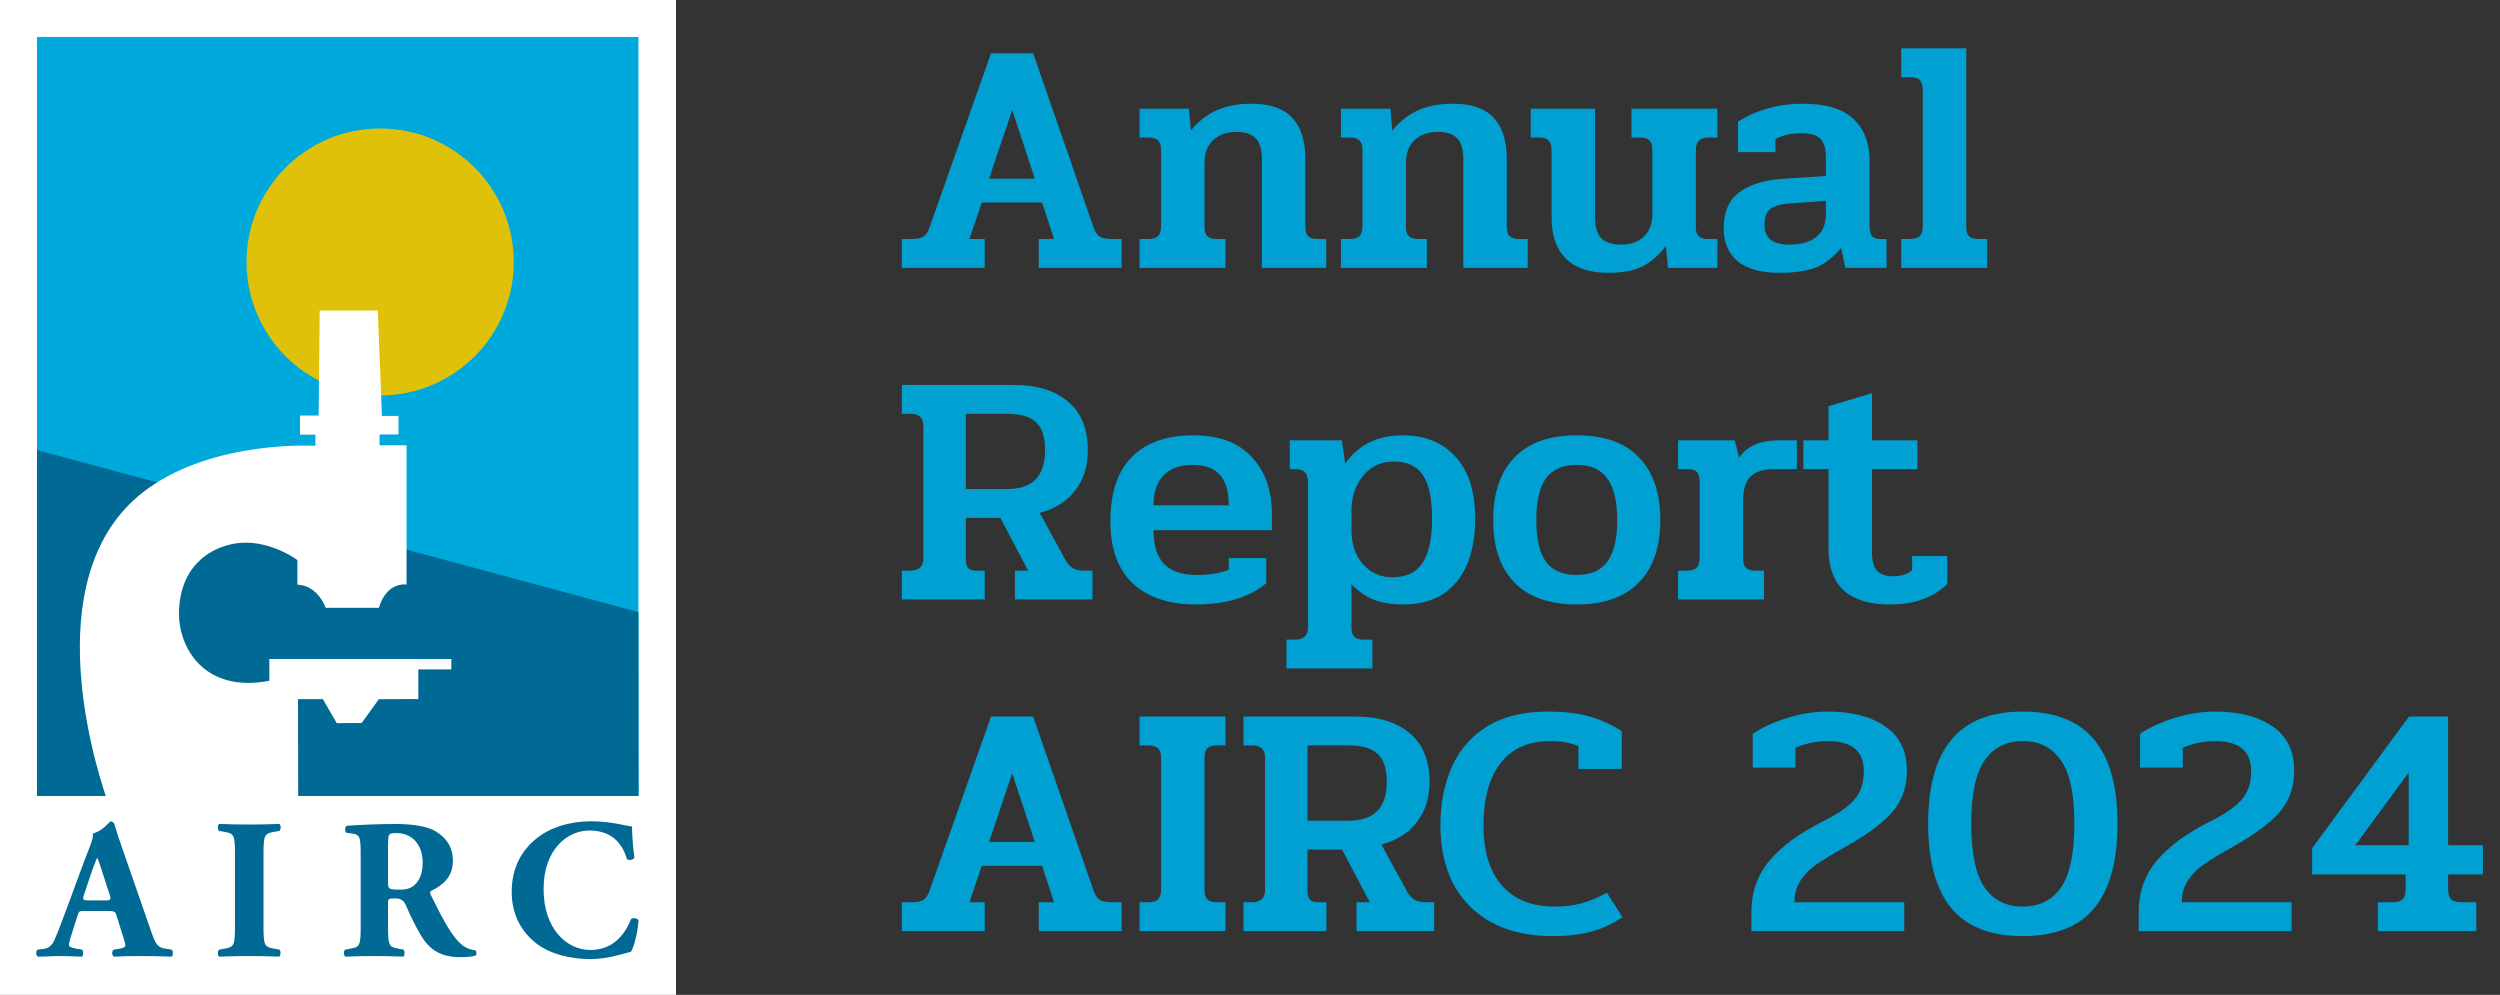
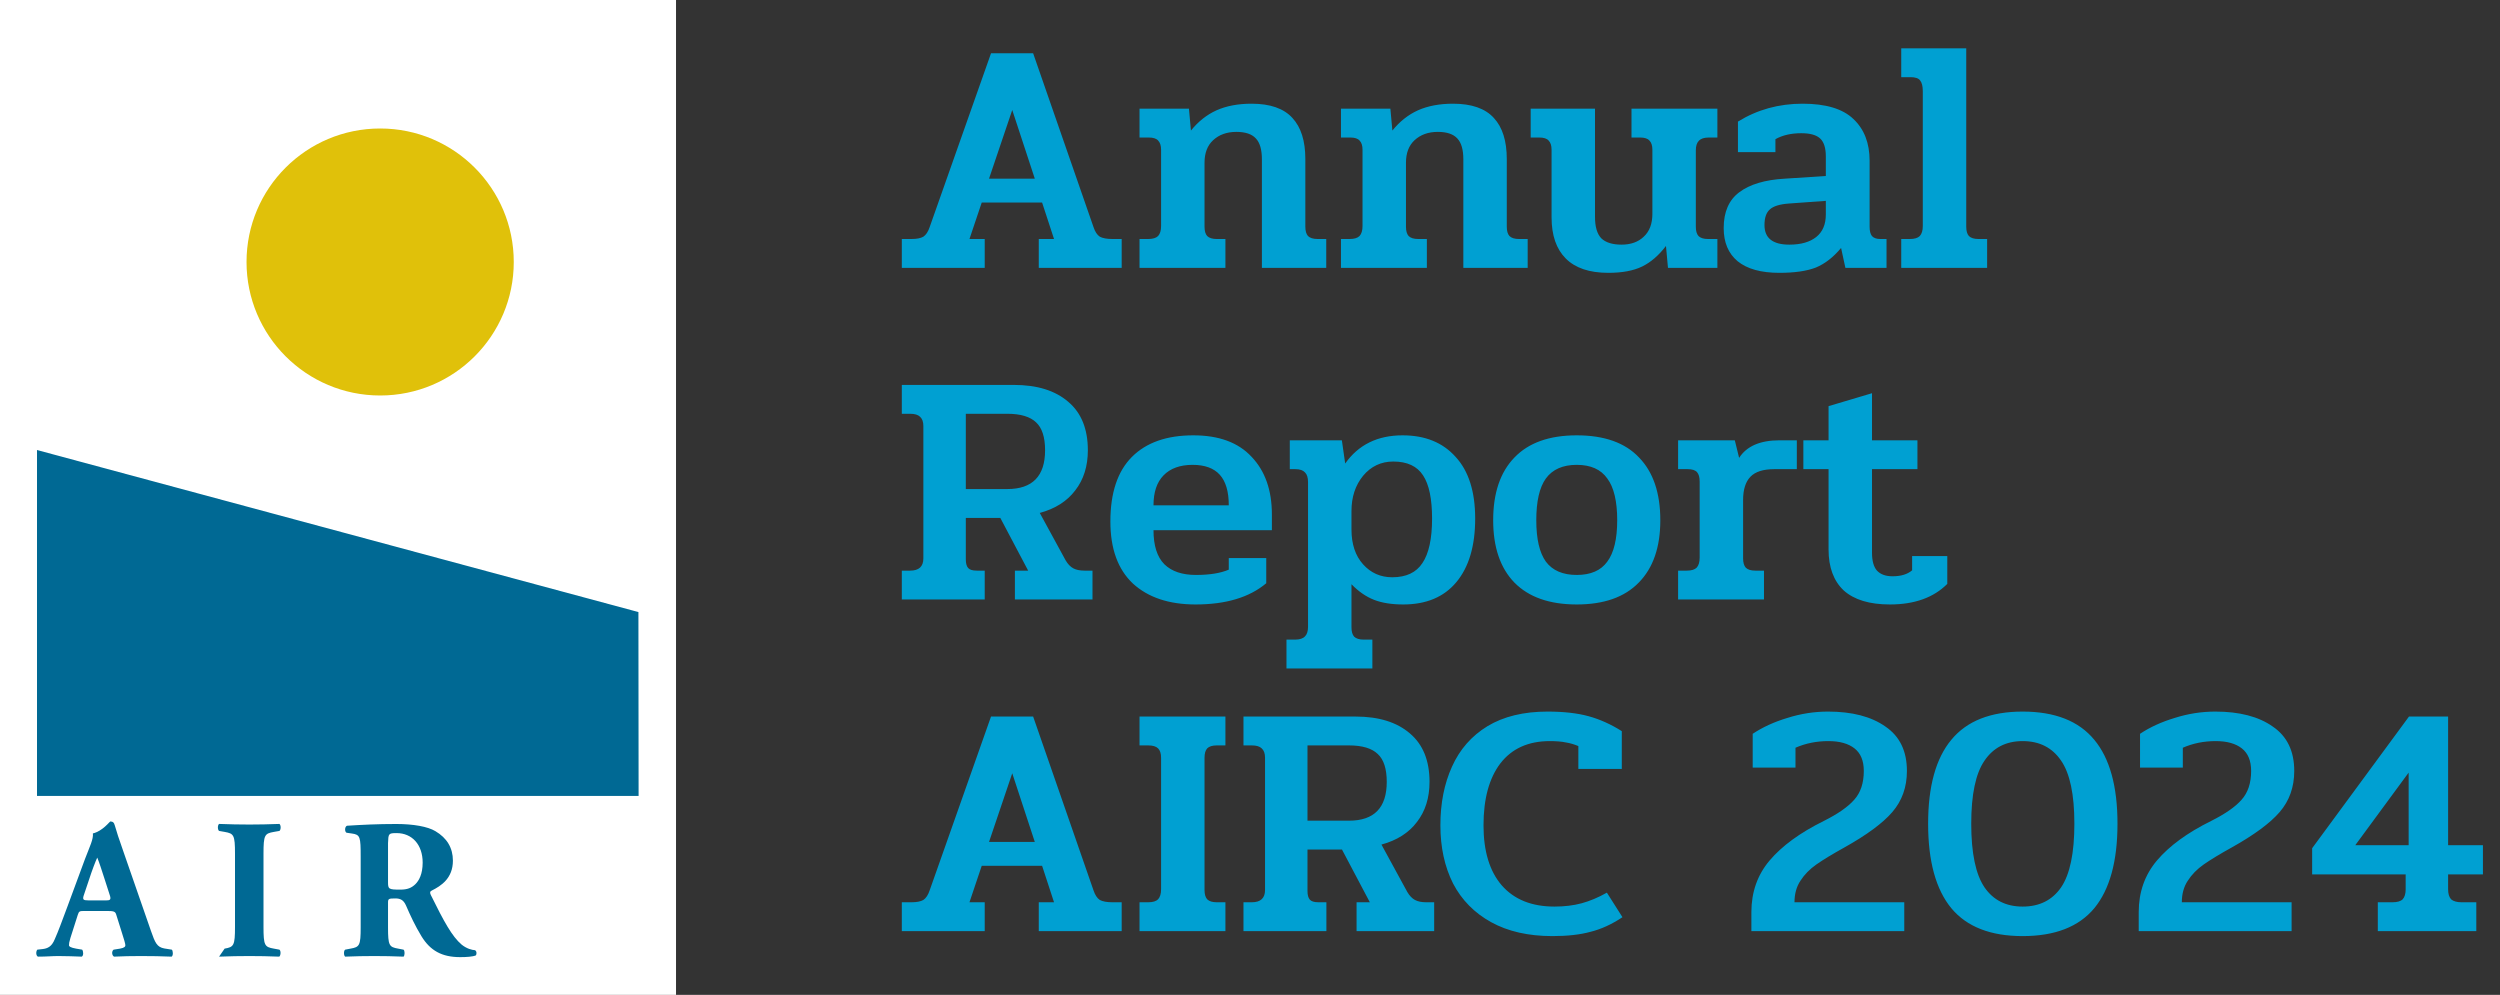
<svg xmlns="http://www.w3.org/2000/svg" width="196" height="78" viewBox="0 0 196 78" fill="none">
  <rect x="0" y="0" width="196" height="78" fill="#333333" stroke="none" />
  <path d="M70.702 18.738H71.456C71.872 18.738 72.184 18.677 72.392 18.556C72.6 18.417 72.765 18.166 72.886 17.802L77.696 4.178H80.998L85.73 17.802C85.851 18.166 86.016 18.417 86.224 18.556C86.449 18.677 86.779 18.738 87.212 18.738H87.94V21H81.44V18.738H82.636L81.7 15.878H76.968L76.006 18.738H77.202V21H70.702V18.738ZM81.128 14.006L79.36 8.624L77.54 14.006H81.128ZM89.339 18.738H90.015C90.379 18.738 90.639 18.66 90.795 18.504C90.951 18.331 91.029 18.071 91.029 17.724V11.744C91.029 11.415 90.951 11.172 90.795 11.016C90.656 10.86 90.413 10.782 90.067 10.782H89.339V8.52H93.213L93.369 10.236C93.941 9.525 94.608 8.997 95.371 8.65C96.151 8.303 97.069 8.13 98.127 8.13C99.583 8.13 100.649 8.503 101.325 9.248C102.001 9.976 102.339 11.051 102.339 12.472V17.776C102.339 18.105 102.408 18.348 102.547 18.504C102.703 18.66 102.954 18.738 103.301 18.738H103.977V21H98.933V12.498C98.933 11.735 98.777 11.189 98.465 10.86C98.153 10.513 97.641 10.34 96.931 10.34C96.185 10.34 95.579 10.557 95.111 10.99C94.66 11.406 94.435 11.995 94.435 12.758V17.776C94.435 18.105 94.504 18.348 94.643 18.504C94.799 18.66 95.05 18.738 95.397 18.738H96.073V21H89.339V18.738ZM105.132 18.738H105.808C106.172 18.738 106.432 18.66 106.588 18.504C106.744 18.331 106.822 18.071 106.822 17.724V11.744C106.822 11.415 106.744 11.172 106.588 11.016C106.449 10.86 106.206 10.782 105.86 10.782H105.132V8.52H109.006L109.162 10.236C109.734 9.525 110.401 8.997 111.164 8.65C111.944 8.303 112.862 8.13 113.92 8.13C115.376 8.13 116.442 8.503 117.118 9.248C117.794 9.976 118.132 11.051 118.132 12.472V17.776C118.132 18.105 118.201 18.348 118.34 18.504C118.496 18.66 118.747 18.738 119.094 18.738H119.77V21H114.726V12.498C114.726 11.735 114.57 11.189 114.258 10.86C113.946 10.513 113.434 10.34 112.724 10.34C111.978 10.34 111.372 10.557 110.904 10.99C110.453 11.406 110.228 11.995 110.228 12.758V17.776C110.228 18.105 110.297 18.348 110.436 18.504C110.592 18.66 110.843 18.738 111.19 18.738H111.866V21H105.132V18.738ZM126.089 21.39C124.615 21.39 123.506 21.017 122.761 20.272C122.015 19.527 121.643 18.452 121.643 17.048V11.744C121.643 11.415 121.565 11.172 121.409 11.016C121.27 10.86 121.027 10.782 120.681 10.782H120.005V8.52H125.049V17.022C125.049 17.785 125.213 18.339 125.543 18.686C125.889 19.015 126.418 19.18 127.129 19.18C127.857 19.18 128.437 18.972 128.871 18.556C129.321 18.14 129.547 17.542 129.547 16.762V11.744C129.547 11.415 129.469 11.172 129.313 11.016C129.174 10.86 128.931 10.782 128.585 10.782H127.909V8.52H134.643V10.782H133.967C133.603 10.782 133.343 10.869 133.187 11.042C133.031 11.198 132.953 11.449 132.953 11.796V17.776C132.953 18.105 133.022 18.348 133.161 18.504C133.317 18.66 133.568 18.738 133.915 18.738H134.643V21H130.769L130.613 19.284C130.041 20.029 129.417 20.567 128.741 20.896C128.065 21.225 127.181 21.39 126.089 21.39ZM139.505 21.39C138.067 21.39 136.975 21.087 136.229 20.48C135.501 19.873 135.137 19.007 135.137 17.88C135.137 16.615 135.545 15.679 136.359 15.072C137.191 14.448 138.387 14.093 139.947 14.006L143.145 13.798V12.264C143.145 11.605 142.998 11.137 142.703 10.86C142.409 10.583 141.915 10.444 141.221 10.444C140.424 10.444 139.748 10.6 139.193 10.912V11.926H136.255V9.534C137.763 8.598 139.453 8.13 141.325 8.13C143.145 8.13 144.471 8.529 145.303 9.326C146.153 10.123 146.577 11.215 146.577 12.602V17.776C146.577 18.105 146.638 18.348 146.759 18.504C146.898 18.66 147.115 18.738 147.409 18.738H147.903V21H144.679L144.341 19.44C143.735 20.168 143.076 20.679 142.365 20.974C141.655 21.251 140.701 21.39 139.505 21.39ZM140.285 19.18C141.187 19.18 141.889 18.981 142.391 18.582C142.894 18.183 143.145 17.594 143.145 16.814V15.748L140.259 15.956C139.531 16.008 139.029 16.164 138.751 16.424C138.474 16.667 138.335 17.074 138.335 17.646C138.335 18.669 138.985 19.18 140.285 19.18ZM149.057 18.738H149.733C150.097 18.738 150.357 18.66 150.513 18.504C150.669 18.331 150.747 18.071 150.747 17.724V7.142C150.747 6.761 150.678 6.483 150.539 6.31C150.418 6.137 150.167 6.05 149.785 6.05H149.057V3.788H154.153V17.776C154.153 18.105 154.223 18.348 154.361 18.504C154.517 18.66 154.769 18.738 155.115 18.738H155.791V21H149.057V18.738ZM70.702 44.738H71.352C72.045 44.738 72.392 44.417 72.392 43.776V33.402C72.392 33.073 72.305 32.83 72.132 32.674C71.976 32.518 71.716 32.44 71.352 32.44H70.702V30.178H79.49C81.31 30.178 82.731 30.62 83.754 31.504C84.777 32.371 85.288 33.636 85.288 35.3C85.288 36.548 84.959 37.597 84.3 38.446C83.659 39.295 82.731 39.885 81.518 40.214L83.546 43.932C83.719 44.227 83.919 44.435 84.144 44.556C84.369 44.677 84.664 44.738 85.028 44.738H85.652V47H79.568V44.738H80.608L78.424 40.604H75.72V43.854C75.72 44.166 75.781 44.391 75.902 44.53C76.023 44.669 76.249 44.738 76.578 44.738H77.202V47H70.702V44.738ZM78.97 38.342C80.946 38.342 81.934 37.328 81.934 35.3C81.934 34.277 81.7 33.549 81.232 33.116C80.764 32.665 80.01 32.44 78.97 32.44H75.72V38.342H78.97ZM93.736 47.39C91.656 47.39 90.018 46.844 88.822 45.752C87.643 44.643 87.054 43.022 87.054 40.89C87.054 38.637 87.617 36.947 88.744 35.82C89.87 34.693 91.474 34.13 93.554 34.13C95.564 34.13 97.09 34.693 98.13 35.82C99.187 36.929 99.716 38.437 99.716 40.344V41.566H90.434C90.434 42.779 90.72 43.672 91.292 44.244C91.864 44.799 92.687 45.076 93.762 45.076C94.836 45.076 95.694 44.937 96.336 44.66V43.75H99.274V45.726C97.956 46.835 96.11 47.39 93.736 47.39ZM96.336 39.616C96.336 38.541 96.102 37.744 95.634 37.224C95.166 36.704 94.455 36.444 93.502 36.444C92.514 36.444 91.751 36.721 91.214 37.276C90.694 37.813 90.434 38.593 90.434 39.616H96.336ZM100.86 50.146H101.536C101.9 50.146 102.16 50.059 102.316 49.886C102.472 49.73 102.55 49.479 102.55 49.132V37.796C102.55 37.449 102.472 37.198 102.316 37.042C102.16 36.869 101.909 36.782 101.562 36.782H101.12V34.52H105.202L105.462 36.34C106.502 34.867 108.001 34.13 109.96 34.13C111.728 34.13 113.115 34.693 114.12 35.82C115.143 36.929 115.654 38.541 115.654 40.656C115.654 42.805 115.16 44.469 114.172 45.648C113.201 46.809 111.815 47.39 110.012 47.39C109.111 47.39 108.348 47.269 107.724 47.026C107.1 46.783 106.511 46.376 105.956 45.804V49.184C105.956 49.513 106.025 49.756 106.164 49.912C106.32 50.068 106.571 50.146 106.918 50.146H107.594V52.408H100.86V50.146ZM109.154 45.258C110.246 45.258 111.035 44.885 111.52 44.14C112.023 43.395 112.274 42.233 112.274 40.656C112.274 39.113 112.04 37.987 111.572 37.276C111.104 36.548 110.324 36.184 109.232 36.184C108.279 36.184 107.49 36.557 106.866 37.302C106.259 38.047 105.956 38.966 105.956 40.058V41.514C105.956 42.658 106.259 43.568 106.866 44.244C107.473 44.92 108.235 45.258 109.154 45.258ZM123.617 47.39C121.485 47.39 119.856 46.818 118.729 45.674C117.62 44.53 117.065 42.901 117.065 40.786C117.065 38.654 117.62 37.016 118.729 35.872C119.839 34.711 121.468 34.13 123.617 34.13C125.784 34.13 127.413 34.711 128.505 35.872C129.615 37.016 130.169 38.654 130.169 40.786C130.169 42.901 129.606 44.53 128.479 45.674C127.37 46.818 125.749 47.39 123.617 47.39ZM123.617 45.076C124.709 45.076 125.507 44.729 126.009 44.036C126.529 43.343 126.789 42.259 126.789 40.786C126.789 39.295 126.529 38.203 126.009 37.51C125.507 36.799 124.709 36.444 123.617 36.444C122.525 36.444 121.719 36.799 121.199 37.51C120.697 38.203 120.445 39.295 120.445 40.786C120.445 42.259 120.697 43.343 121.199 44.036C121.719 44.729 122.525 45.076 123.617 45.076ZM131.563 44.738H132.239C132.603 44.738 132.863 44.66 133.019 44.504C133.175 44.331 133.253 44.071 133.253 43.724V37.744C133.253 37.415 133.184 37.172 133.045 37.016C132.907 36.86 132.664 36.782 132.317 36.782H131.563V34.52H136.009L136.347 35.898C136.937 34.979 137.994 34.52 139.519 34.52H140.871V36.782H139.103C138.237 36.782 137.613 36.981 137.231 37.38C136.85 37.779 136.659 38.385 136.659 39.2V43.776C136.659 44.105 136.729 44.348 136.867 44.504C137.023 44.66 137.275 44.738 137.621 44.738H138.297V47H131.563V44.738ZM148.169 47.39C146.575 47.39 145.37 47.026 144.555 46.298C143.758 45.553 143.359 44.478 143.359 43.074V36.782H141.383V34.52H143.359V31.842L146.765 30.828V34.52H150.327V36.782H146.765V43.334C146.765 43.975 146.895 44.443 147.155 44.738C147.433 45.033 147.84 45.18 148.377 45.18C149.036 45.18 149.547 45.024 149.911 44.712V43.594H152.667V45.778C151.593 46.853 150.093 47.39 148.169 47.39ZM70.702 70.738H71.456C71.872 70.738 72.184 70.677 72.392 70.556C72.6 70.417 72.765 70.166 72.886 69.802L77.696 56.178H80.998L85.73 69.802C85.851 70.166 86.016 70.417 86.224 70.556C86.449 70.677 86.779 70.738 87.212 70.738H87.94V73H81.44V70.738H82.636L81.7 67.878H76.968L76.006 70.738H77.202V73H70.702V70.738ZM81.128 66.006L79.36 60.624L77.54 66.006H81.128ZM89.339 70.738H90.015C90.379 70.738 90.639 70.66 90.795 70.504C90.951 70.331 91.029 70.071 91.029 69.724V59.402C91.029 59.073 90.951 58.83 90.795 58.674C90.639 58.518 90.379 58.44 90.015 58.44H89.339V56.178H96.073V58.44H95.397C95.05 58.44 94.799 58.518 94.643 58.674C94.504 58.83 94.435 59.073 94.435 59.402V69.776C94.435 70.105 94.504 70.348 94.643 70.504C94.799 70.66 95.05 70.738 95.397 70.738H96.073V73H89.339V70.738ZM97.489 70.738H98.139C98.832 70.738 99.179 70.417 99.179 69.776V59.402C99.179 59.073 99.092 58.83 98.919 58.674C98.763 58.518 98.503 58.44 98.139 58.44H97.489V56.178H106.277C108.097 56.178 109.518 56.62 110.541 57.504C111.564 58.371 112.075 59.636 112.075 61.3C112.075 62.548 111.746 63.597 111.087 64.446C110.446 65.295 109.518 65.885 108.305 66.214L110.333 69.932C110.506 70.227 110.706 70.435 110.931 70.556C111.156 70.677 111.451 70.738 111.815 70.738H112.439V73H106.355V70.738H107.395L105.211 66.604H102.507V69.854C102.507 70.166 102.568 70.391 102.689 70.53C102.81 70.669 103.036 70.738 103.365 70.738H103.989V73H97.489V70.738ZM105.757 64.342C107.733 64.342 108.721 63.328 108.721 61.3C108.721 60.277 108.487 59.549 108.019 59.116C107.551 58.665 106.797 58.44 105.757 58.44H102.507V64.342H105.757ZM121.715 73.39C119.825 73.39 118.222 73.026 116.905 72.298C115.587 71.57 114.591 70.556 113.915 69.256C113.256 67.939 112.927 66.422 112.927 64.706C112.927 62.973 113.23 61.439 113.837 60.104C114.443 58.752 115.371 57.695 116.619 56.932C117.884 56.169 119.453 55.788 121.325 55.788C122.59 55.788 123.665 55.909 124.549 56.152C125.433 56.395 126.299 56.785 127.149 57.322V60.286H123.743V58.492C123.413 58.353 123.084 58.258 122.755 58.206C122.425 58.137 122.009 58.102 121.507 58.102C119.825 58.102 118.534 58.683 117.633 59.844C116.749 61.005 116.307 62.626 116.307 64.706C116.307 66.734 116.783 68.303 117.737 69.412C118.707 70.521 120.085 71.076 121.871 71.076C122.651 71.076 123.361 70.989 124.003 70.816C124.644 70.643 125.303 70.365 125.979 69.984L127.201 71.908C126.369 72.463 125.537 72.844 124.705 73.052C123.89 73.277 122.893 73.39 121.715 73.39ZM137.308 71.518C137.308 69.941 137.784 68.589 138.738 67.462C139.708 66.318 141.121 65.287 142.976 64.368C144.085 63.813 144.882 63.259 145.368 62.704C145.87 62.149 146.122 61.395 146.122 60.442C146.122 59.645 145.879 59.055 145.394 58.674C144.908 58.293 144.224 58.102 143.34 58.102C142.421 58.102 141.563 58.275 140.766 58.622V60.182H137.412V57.53C138.192 57.01 139.102 56.594 140.142 56.282C141.182 55.953 142.239 55.788 143.314 55.788C145.203 55.788 146.702 56.178 147.812 56.958C148.938 57.721 149.502 58.882 149.502 60.442C149.502 61.707 149.12 62.782 148.358 63.666C147.612 64.533 146.356 65.46 144.588 66.448C143.652 66.968 142.924 67.41 142.404 67.774C141.884 68.138 141.468 68.563 141.156 69.048C140.844 69.516 140.688 70.079 140.688 70.738H149.294V73H137.308V71.518ZM158.575 73.39C156.062 73.39 154.198 72.662 152.985 71.206C151.772 69.733 151.165 67.523 151.165 64.576C151.165 61.647 151.772 59.454 152.985 57.998C154.198 56.525 156.062 55.788 158.575 55.788C161.106 55.788 162.978 56.525 164.191 57.998C165.404 59.454 166.011 61.647 166.011 64.576C166.011 67.523 165.404 69.733 164.191 71.206C162.978 72.662 161.106 73.39 158.575 73.39ZM158.575 71.076C159.892 71.076 160.898 70.573 161.591 69.568C162.284 68.545 162.631 66.881 162.631 64.576C162.631 62.288 162.284 60.641 161.591 59.636C160.898 58.613 159.892 58.102 158.575 58.102C157.275 58.102 156.278 58.613 155.585 59.636C154.892 60.641 154.545 62.288 154.545 64.576C154.545 66.881 154.892 68.545 155.585 69.568C156.278 70.573 157.275 71.076 158.575 71.076ZM167.675 71.518C167.675 69.941 168.152 68.589 169.105 67.462C170.076 66.318 171.488 65.287 173.343 64.368C174.452 63.813 175.25 63.259 175.735 62.704C176.238 62.149 176.489 61.395 176.489 60.442C176.489 59.645 176.246 59.055 175.761 58.674C175.276 58.293 174.591 58.102 173.707 58.102C172.788 58.102 171.93 58.275 171.133 58.622V60.182H167.779V57.53C168.559 57.01 169.469 56.594 170.509 56.282C171.549 55.953 172.606 55.788 173.681 55.788C175.57 55.788 177.07 56.178 178.179 56.958C179.306 57.721 179.869 58.882 179.869 60.442C179.869 61.707 179.488 62.782 178.725 63.666C177.98 64.533 176.723 65.46 174.955 66.448C174.019 66.968 173.291 67.41 172.771 67.774C172.251 68.138 171.835 68.563 171.523 69.048C171.211 69.516 171.055 70.079 171.055 70.738H179.661V73H167.675V71.518ZM186.42 70.738H187.564C187.945 70.738 188.214 70.66 188.37 70.504C188.526 70.331 188.604 70.071 188.604 69.724V68.554H181.272V66.5L188.864 56.178H191.932V66.266H194.662V68.554H191.932V69.724C191.932 70.071 192.01 70.331 192.166 70.504C192.339 70.66 192.617 70.738 192.998 70.738H194.142V73H186.42V70.738ZM188.838 66.266V60.572L184.652 66.266H188.838Z" fill="#00A0D2" />
  <g clip-path="url(#clip0_759_2)">
    <path d="M53 0H0V78H53V0Z" fill="white" />
-     <path d="M50.052 2.899H2.901V62.402H50.052V2.899Z" fill="#00A9DB" />
    <path d="M8.282 70.594C8.642 70.594 8.736 70.546 8.594 70.14L8.187 68.877C7.97 68.205 7.766 67.567 7.624 67.236C7.468 67.576 7.217 68.234 6.985 68.952L6.592 70.121C6.436 70.542 6.531 70.589 6.919 70.589H8.277L8.282 70.594ZM6.611 71.421C6.237 71.421 6.19 71.436 6.096 71.733L5.518 73.545C5.423 73.857 5.409 73.985 5.409 74.108C5.409 74.202 5.537 74.297 5.972 74.373L6.441 74.453C6.536 74.562 6.569 74.921 6.408 75.001C5.859 74.968 5.239 74.968 4.581 74.954C4.051 74.954 3.691 75.001 2.972 75.001C2.802 74.907 2.816 74.581 2.925 74.453L3.346 74.406C3.72 74.358 4.051 74.235 4.297 73.625C4.576 73.001 4.846 72.254 5.267 71.128L6.673 67.321C7.047 66.337 7.331 65.793 7.283 65.339C8.031 65.169 8.608 64.403 8.642 64.403C8.845 64.403 8.94 64.483 9.001 64.715C9.129 65.169 9.314 65.746 9.706 66.853L11.831 72.973C12.158 73.909 12.3 74.249 12.877 74.358L13.469 74.453C13.563 74.529 13.597 74.907 13.455 75.001C12.707 74.968 11.86 74.954 11.05 74.954C10.241 74.954 9.659 74.968 8.94 75.001C8.769 74.907 8.736 74.581 8.907 74.453L9.408 74.373C9.768 74.311 9.829 74.202 9.829 74.108C9.829 73.999 9.721 73.625 9.531 73.043L9.11 71.7C9.034 71.45 8.907 71.421 8.362 71.421H6.611Z" fill="#006994" />
-     <path d="M20.658 72.67C20.658 74.136 20.752 74.245 21.472 74.372L21.907 74.453C22.035 74.547 22.016 74.907 21.893 75.001C21.05 74.968 20.284 74.954 19.55 74.954C18.817 74.954 18.022 74.968 17.175 75.001C17.052 74.907 17.052 74.547 17.175 74.453L17.61 74.372C18.329 74.249 18.424 74.136 18.424 72.67V66.923C18.424 65.457 18.329 65.348 17.61 65.221L17.175 65.145C17.052 65.05 17.052 64.691 17.175 64.596C18.017 64.629 18.798 64.644 19.55 64.644C20.303 64.644 21.065 64.629 21.907 64.596C22.035 64.691 22.035 65.05 21.907 65.145L21.472 65.221C20.752 65.348 20.658 65.457 20.658 66.923V72.67Z" fill="#006994" />
+     <path d="M20.658 72.67C20.658 74.136 20.752 74.245 21.472 74.372L21.907 74.453C22.035 74.547 22.016 74.907 21.893 75.001C21.05 74.968 20.284 74.954 19.55 74.954C18.817 74.954 18.022 74.968 17.175 75.001L17.61 74.372C18.329 74.249 18.424 74.136 18.424 72.67V66.923C18.424 65.457 18.329 65.348 17.61 65.221L17.175 65.145C17.052 65.05 17.052 64.691 17.175 64.596C18.017 64.629 18.798 64.644 19.55 64.644C20.303 64.644 21.065 64.629 21.907 64.596C22.035 64.691 22.035 65.05 21.907 65.145L21.472 65.221C20.752 65.348 20.658 65.457 20.658 66.923V72.67Z" fill="#006994" />
    <path d="M30.421 69.156C30.421 69.704 30.463 69.747 31.386 69.747C31.95 69.747 32.276 69.605 32.574 69.312C32.839 69.047 33.137 68.546 33.137 67.628C33.137 66.223 32.309 65.315 31.093 65.315C30.449 65.315 30.449 65.362 30.421 66.11V69.151V69.156ZM28.277 67.174C28.277 65.613 28.244 65.438 27.591 65.348L27.17 65.287C27.014 65.211 27.014 64.819 27.203 64.738C28.376 64.663 29.593 64.601 31.074 64.601C32.404 64.601 33.544 64.804 34.136 65.164C35.04 65.698 35.508 66.474 35.508 67.477C35.508 68.867 34.571 69.458 33.852 69.818C33.696 69.894 33.696 69.988 33.772 70.158C34.803 72.249 35.442 73.422 36.195 74.06C36.602 74.386 37.009 74.481 37.24 74.495C37.383 74.571 37.383 74.808 37.307 74.902C37.056 75.011 36.554 75.039 36.072 75.039C34.638 75.039 33.729 74.524 33.043 73.403C32.541 72.575 32.186 71.809 31.826 70.981C31.637 70.56 31.391 70.437 30.998 70.437C30.454 70.437 30.421 70.466 30.421 70.783V72.703C30.421 74.136 30.511 74.249 31.216 74.372L31.637 74.453C31.746 74.528 31.746 74.907 31.637 75.001C30.809 74.968 30.09 74.954 29.342 74.954C28.594 74.954 27.875 74.968 27.061 75.001C26.938 74.907 26.938 74.533 27.061 74.453L27.482 74.372C28.187 74.249 28.277 74.136 28.277 72.703V67.179V67.174Z" fill="#006994" />
-     <path d="M49.55 64.8C49.55 65.079 49.597 66.332 49.739 67.236C49.678 67.42 49.252 67.486 49.148 67.344C48.727 65.892 47.728 65.112 46.209 65.112C44.477 65.112 42.617 66.592 42.617 69.7C42.617 72.807 44.41 74.477 46.289 74.477C48.168 74.477 49.053 73.119 49.474 72.055C49.602 71.927 49.976 71.979 50.066 72.164C49.957 73.318 49.692 74.254 49.474 74.614C48.627 74.846 47.524 75.191 46.303 75.191C44.775 75.191 43.208 74.831 42.101 74.004C40.979 73.143 40.118 71.847 40.118 69.913C40.118 67.978 40.932 66.668 42.006 65.779C43.114 64.857 44.709 64.388 46.332 64.388C47.955 64.388 49.081 64.762 49.55 64.795" fill="#006994" />
    <path d="M19.328 20.541C19.328 14.756 24.018 10.074 29.806 10.074C35.594 10.074 40.279 14.761 40.279 20.541C40.279 26.32 35.589 31.007 29.806 31.007C24.023 31.007 19.328 26.32 19.328 20.541Z" fill="#E0C10A" />
    <path d="M2.901 62.402V62.321V35.282L50.052 47.986L50.066 62.402H2.901Z" fill="#006994" />
-     <path d="M23.379 62.591L23.36 54.811H25.314L26.398 56.693L28.353 56.684L29.702 54.816L32.797 54.806V52.479H35.385V51.666H21.112C21.112 51.666 21.136 53.373 21.098 53.378C15.977 54.347 14.032 50.739 14.032 48.142C14.032 43.876 17.25 42.462 19.465 42.547C21.599 42.628 23.313 43.905 23.313 43.905V45.834C24.969 45.915 25.527 47.651 25.527 47.651H29.706C30.336 45.55 31.874 45.83 31.874 45.83V34.909H29.758V34.062H31.244V32.611H29.943L29.616 24.348H25.064L24.983 32.577H23.521V34.077H24.728V34.952C24.728 34.952 16.98 34.469 11.637 38.272C2.863 44.52 7.194 59.176 8.353 62.591H23.369H23.379Z" fill="white" />
  </g>
  <defs>
    <clipPath id="clip0_759_2">
      <rect width="53" height="78" fill="white" />
    </clipPath>
  </defs>
</svg>